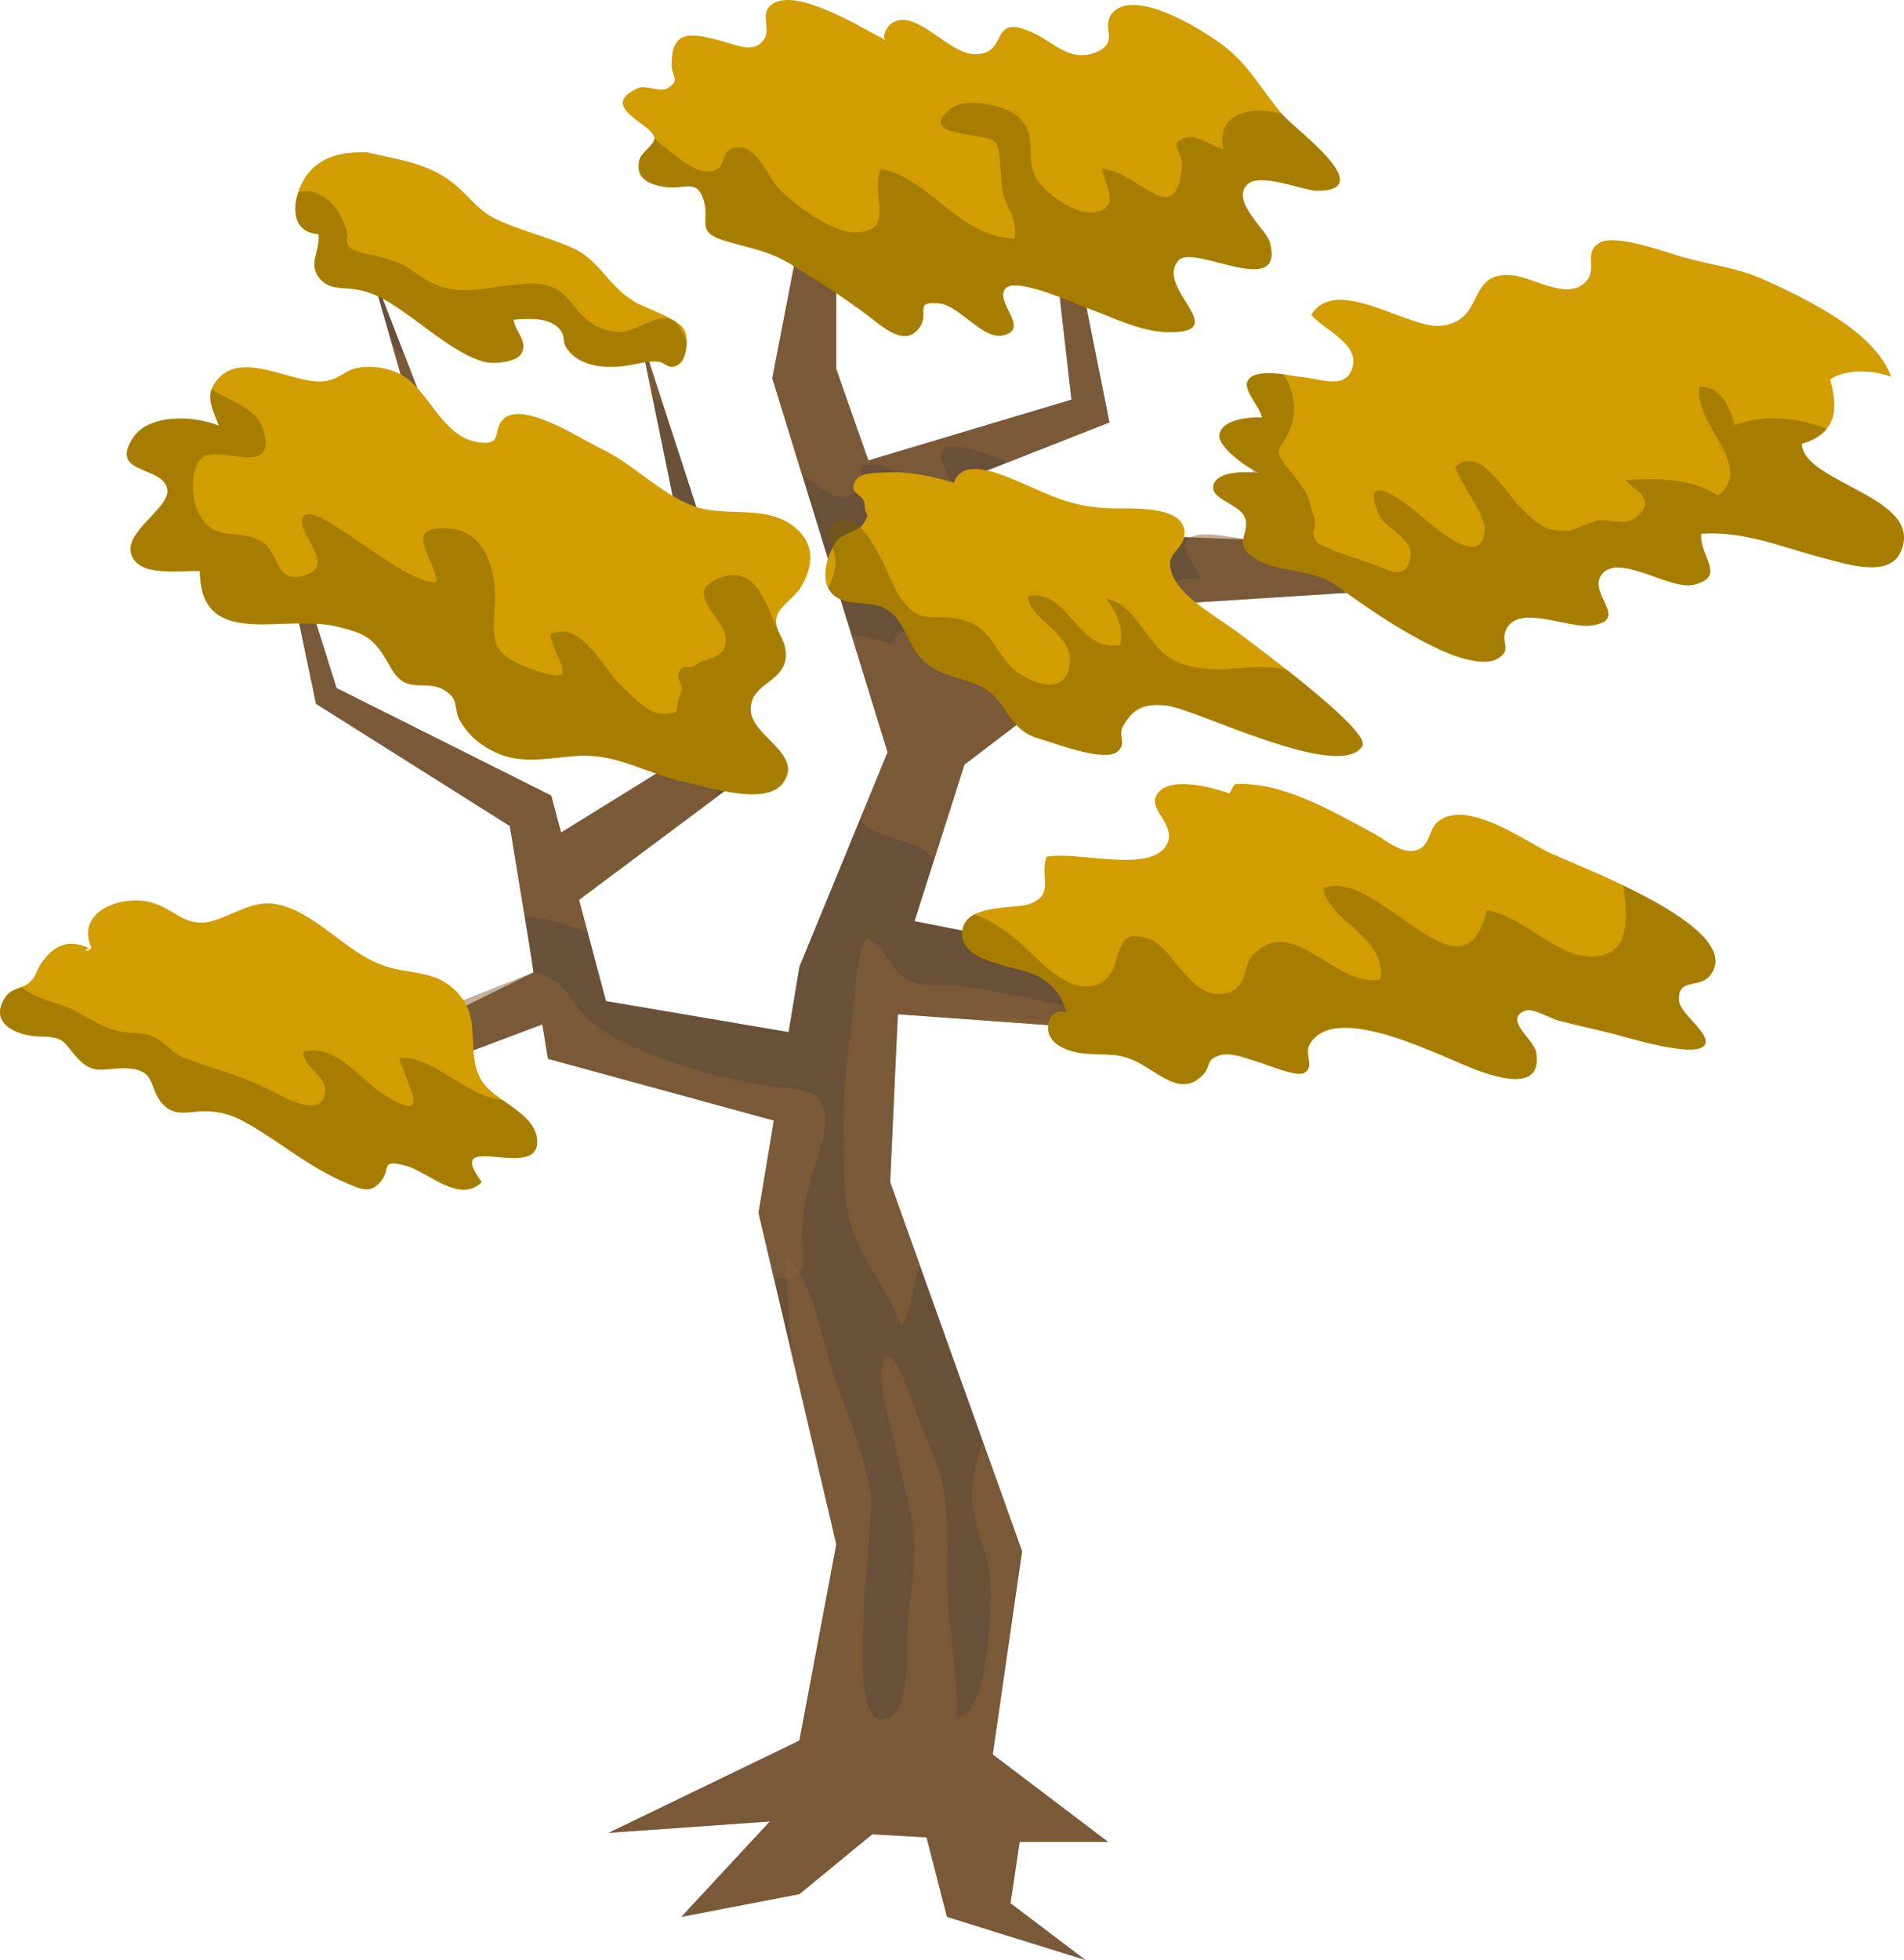
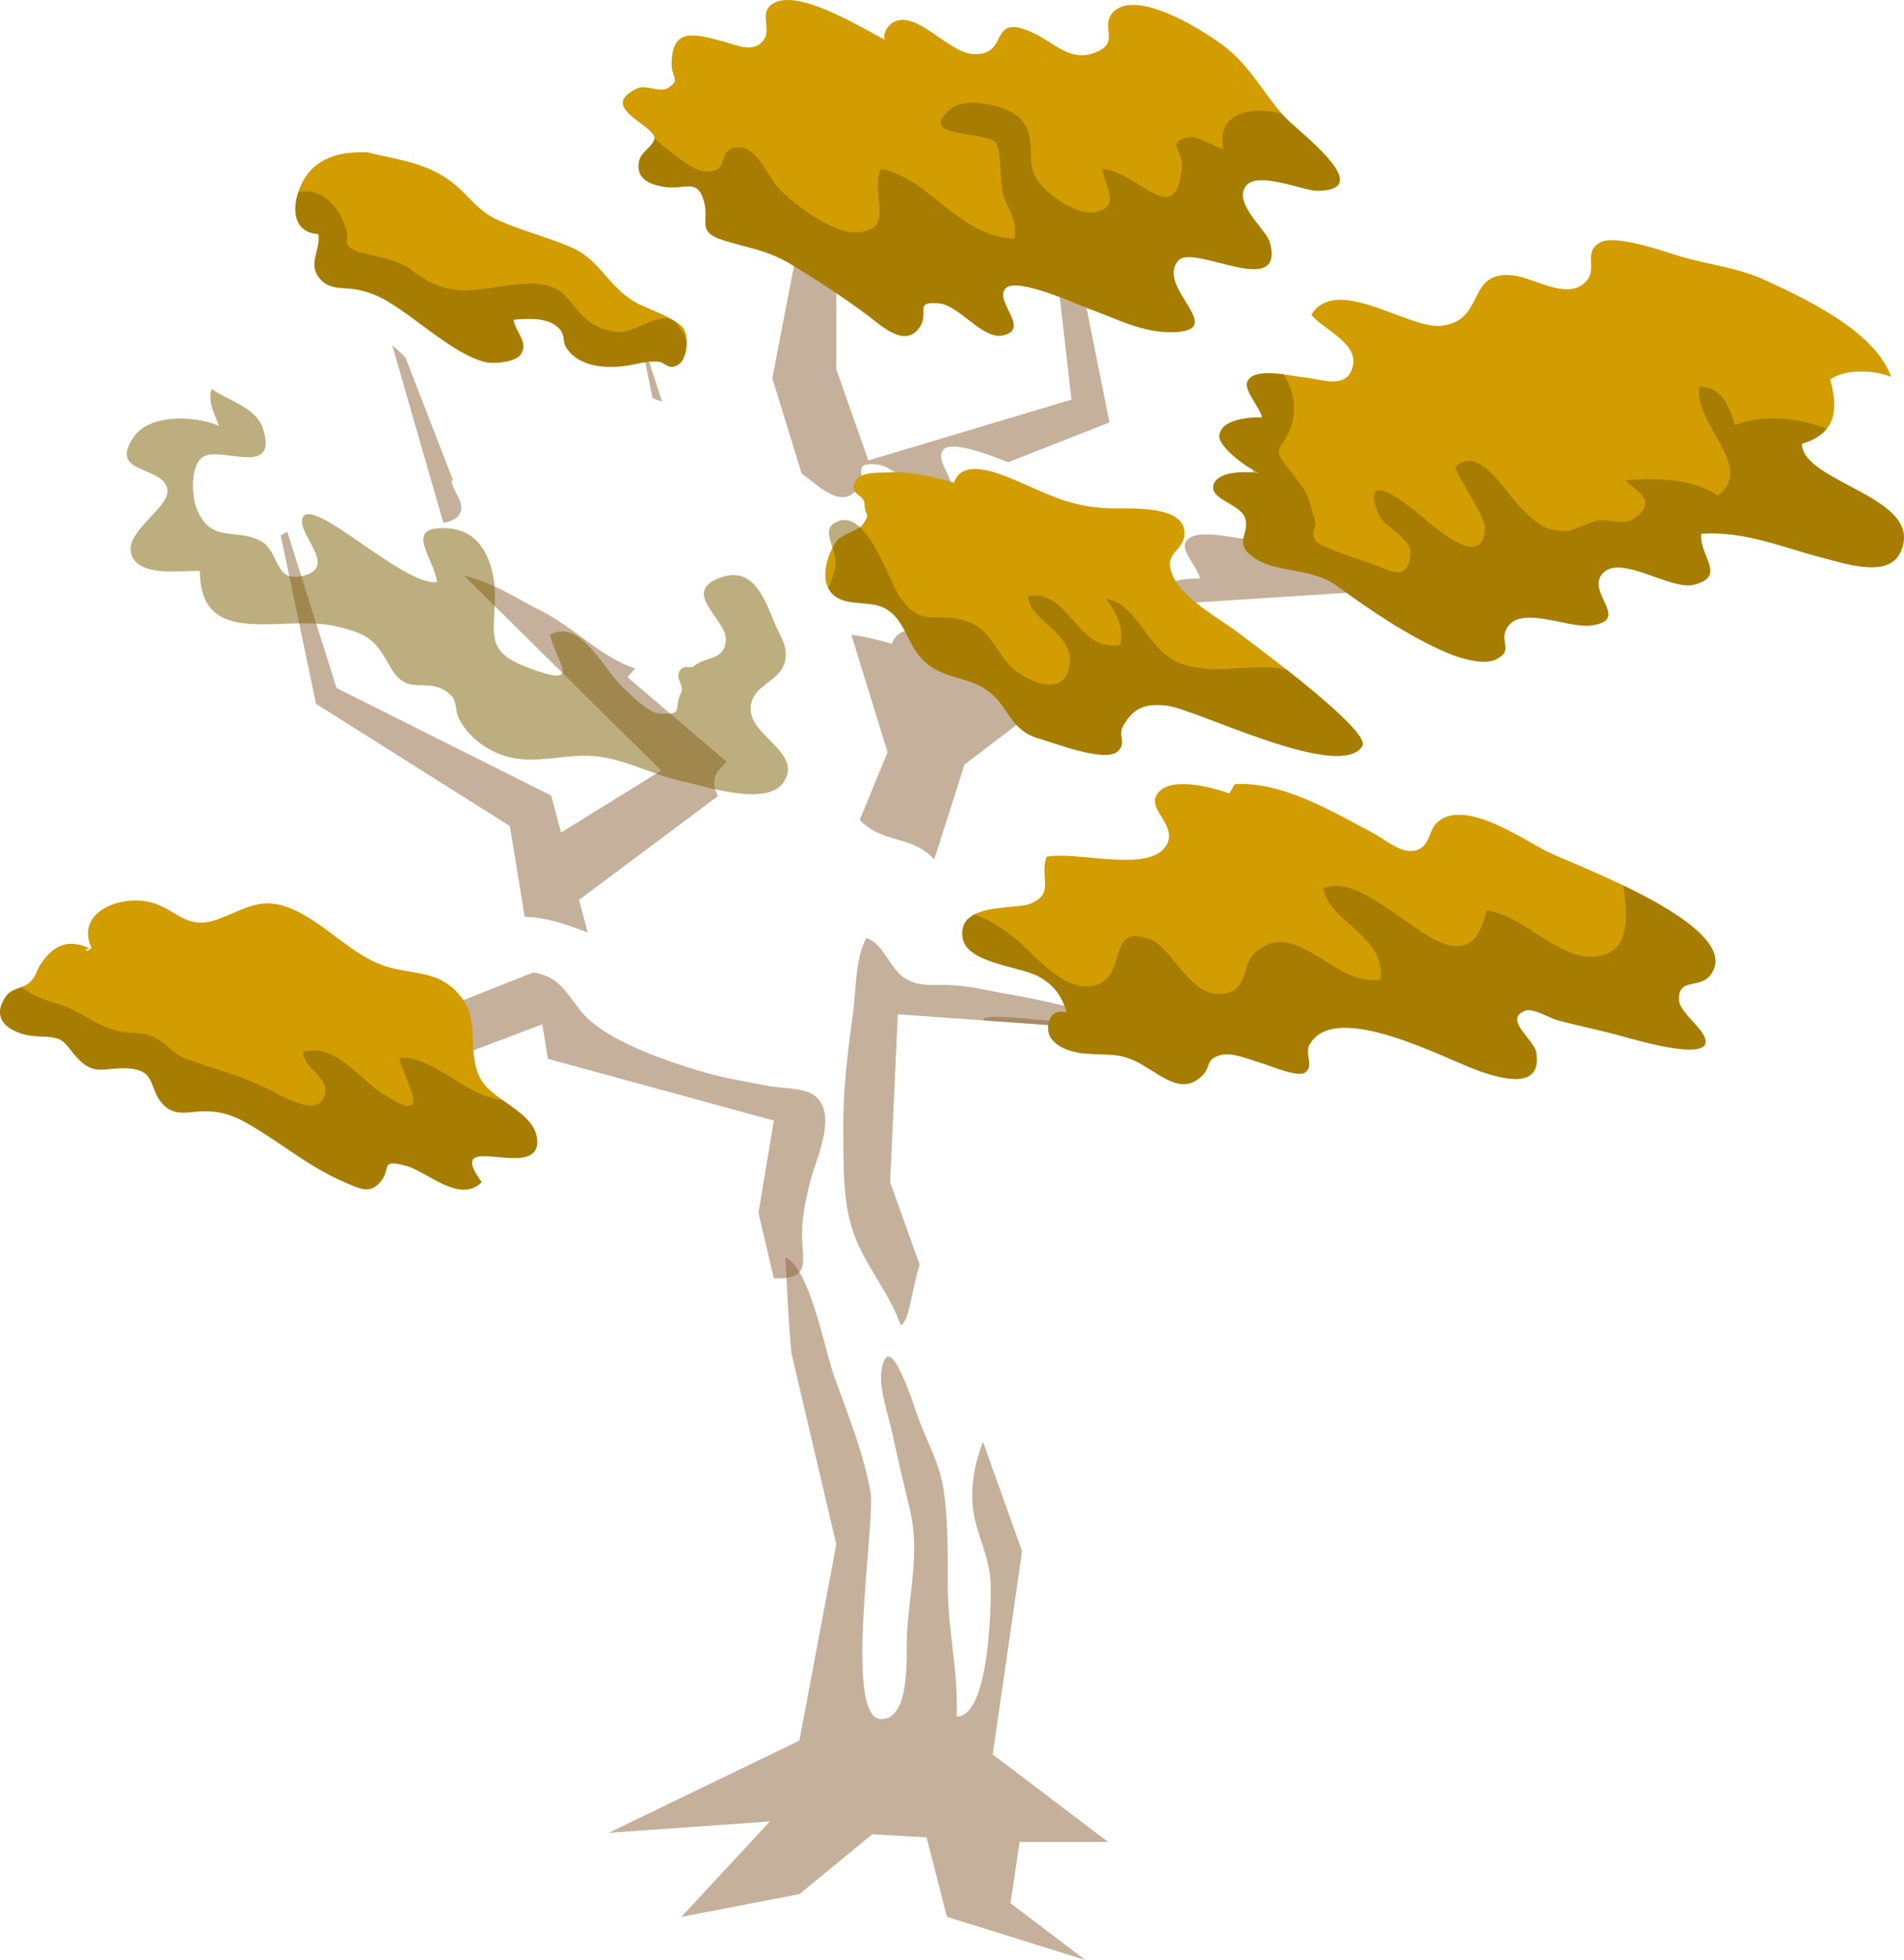
<svg xmlns="http://www.w3.org/2000/svg" version="1.1" id="Calque_1" x="0px" y="0px" width="364.008px" height="374.641px" viewBox="0 0 364.008 374.641" enable-background="new 0 0 364.008 374.641" xml:space="preserve">
  <g>
    <g>
-       <path fill="#695038" d="M251.248,164.504l56.6,15.439l-56.022-8.025l-12.038,12.517l-11.242,11.683l-1.645,1.706l-3.068-0.221    l-1.916-0.135l-33.846-2.418c-0.013,0-16.421-1.177-16.421-1.177l-1.471,32.079l5.645,15.792l12.101,33.833l7.473,20.925    l-5.607,38.843l22.063,16.726h-16.922l-1.743,11.719l14.322,10.85l-26.47-8.248l-3.903-15.195l-10.383-0.586l-13.928,11.436    l-22.568,4.345l16.922-18.236l-30.813,2.173l36.46-17.625l7.056-37.503l-8.592-36.621l-3.349-14.247l-2.932-12.505l2.932-17.647    l-38.78-10.592l-4.405-1.202l-0.625-3.866l-0.455-2.724l-31.172,11.743l-1.337,0.504l-0.393,0.146l-1.251-0.893l-24.298-17.292    l-33.332-1.658l33.908-1.68l0.416-0.025l0.492,0.284l21.513,12.308l3.129,1.792l30.62-15.157    c0.071-0.036-1.656-10.615-1.656-10.615l-2.848-17.365l-36.129-22.777l-0.921-0.578l-0.172-0.834l-6.576-31.369l-2.96-14.111    l4.222,13.412l9.412,29.884l39.431,19.744l1.607,0.811l0.578,2.16l1.312,4.896l19.133-11.842l-37.663-37.208l-0.896-0.884    l-0.579-0.565l-0.158-0.563l-2.344-8.138l-9.781-33.944l-4.7-16.309l7.242,18.677l9.116,23.526l5.315,13.696l17.868,15.231    c0.013,0.012,2.66,2.27,2.66,2.27l0.221-0.174l18.63-14.651l-6.588-32.191l-2.687-13.167l4.525,13.88l10.408,31.958l0.405,1.263    l-1.204,1.337l-14.763,16.446l-1.485,1.655l17.735,15.119l1.25,1.057l3.326,2.834l-4.995,3.718l-0.149,0.112l-26.418,19.733    l1.668,6.232l3.496,13.107l34.89,5.927l2.075-12.493l11.535-28.054l5.324-12.934l-6.92-22.459l-9.497-30.79l-5.622-18.248    l6.849-35.406l5.387-27.87v61.556l6.137,17.438l38.827-11.622l-4.134-36.153l-0.086-0.748l0.392-0.478l5.817-7.059l18.912-22.936    l-16.358,23.599l-5.364,7.732l7.572,37.872l0.505,2.528l-2.653,1.042l-16.703,6.566l-10.846,4.27l-4.75,1.867l-7.78,3.054    l8.197,23.341l2.394,6.8l5.756-3.583c0.012,0,32.925-20.435,32.925-20.435l1.951-1.214l1.669,0.063l5.313,0.196l11.292,0.43    c0.012,0,5.977,0.22,5.977,0.22l30.396,1.142l28.006-26.568l24.42-23.159l-20.838,24.227L279.4,110.913l-0.909,1.054l-1.768,0.112    l-51.994,3.325l-1.917,1.46l-14.86,11.328l-23.564,17.954l-5.778,18.138l-3.756,11.781l34.362,6.799l13.842,2.737l5.795-4.689    l8.159-6.615l7.868-6.356l3.166-2.566l1.619-1.313L251.248,164.504z" />
      <path fill="#8C6239" d="M196.731,108.082l-7.772-4.909c-0.453-0.239-0.681-0.522-1.195-0.653    C190.479,104.419,193.757,106.369,196.731,108.082z" />
    </g>
    <path opacity="0.5" fill="#8C6239" d="M136.601,148.808c-0.242,1.326,0.174,2.345,0.664,3.35l-0.149,0.112l-26.418,19.733   l1.668,6.232c-3.903-1.41-7.609-2.907-12.051-2.981l-2.848-17.365l-36.129-22.777l-0.921-0.578l-0.172-0.834l-6.576-31.369   c0.416-0.246,0.82-0.49,1.262-0.7l9.412,29.884l39.431,19.744l1.607,0.811l0.578,2.16l1.312,4.896l19.133-11.842l-37.663-37.208   c4.858,0.846,11.573,5.179,14.283,6.468c2.369,1.127,4.604,2.662,6.801,4.258c0.97,0.712,1.925,1.409,2.881,2.096   c2.566,1.842,5.155,3.546,7.966,4.616c0.247,0.098,0.506,0.184,0.762,0.259l-1.485,1.655l17.735,15.119l1.25,1.057   C137.853,146.649,136.8,147.74,136.601,148.808z" />
    <path opacity="0.5" fill="#8C6239" d="M87.672,98.579c-0.503,0.674-1.667,1.117-2.907,1.35l-9.781-33.944   c0.258,0.208,0.517,0.43,0.772,0.663c0.65,0.588,1.228,1.154,1.77,1.705l9.116,23.526c-0.11,0.013-0.222,0.013-0.328,0.025   C86.605,94.235,89.318,96.285,87.672,98.579z" />
    <path opacity="0.5" fill="#8C6239" d="M122.062,62.892l4.525,13.88c-0.859-0.27-1.398-0.491-1.839-0.712L122.062,62.892z" />
-     <path opacity="0.5" fill="#8C6239" d="M212.102,80.748l-2.653,1.042l-16.703,6.566c-4.308-1.717-10.882-4.099-12.382-2.43   c-1.51,1.681,1.203,4.602,1.536,6.7c0.173,1.031-0.233,1.867-1.978,2.272c-0.909,0.208-1.839,0.012-2.772-0.405   c-3.166-1.424-6.455-5.45-9.476-5.708c-4.993-0.442-1.816,1.692-3.681,4.504c-2.774,4.185-7.339-0.233-10.063-2.271   c-0.222-0.159-0.443-0.332-0.662-0.479l-5.622-18.248l6.849-35.406c1.115,0.604,2.085,1.142,2.847,1.521   c-0.54-0.735,0.294-2.76,1.755-3.447c0.259-0.124,0.514-0.209,0.785-0.271v35.883l6.137,17.438l38.827-11.622l-4.134-36.153   l-0.086-0.748l0.392-0.478l5.817-7.059c0.821,0.147,1.683,0.37,2.554,0.663l-5.364,7.732l7.572,37.872L212.102,80.748z" />
+     <path opacity="0.5" fill="#8C6239" d="M212.102,80.748l-2.653,1.042l-16.703,6.566c-4.308-1.717-10.882-4.099-12.382-2.43   c-1.51,1.681,1.203,4.602,1.536,6.7c0.173,1.031-0.233,1.867-1.978,2.272c-0.909,0.208-1.839,0.012-2.772-0.405   c-3.166-1.424-6.455-5.45-9.476-5.708c-4.993-0.442-1.816,1.692-3.681,4.504c-2.774,4.185-7.339-0.233-10.063-2.271   c-0.222-0.159-0.443-0.332-0.662-0.479l-5.622-18.248l6.849-35.406c1.115,0.604,2.085,1.142,2.847,1.521   c-0.54-0.735,0.294-2.76,1.755-3.447c0.259-0.124,0.514-0.209,0.785-0.271v35.883l6.137,17.438l38.827-11.622l-4.134-36.153   l-0.086-0.748l0.392-0.478l5.817-7.059c0.821,0.147,1.683,0.37,2.554,0.663l-5.364,7.732l7.572,37.872L212.102,80.748" />
    <path opacity="0.5" fill="#8C6239" d="M228.899,121.234c0.921,0.121,1.694,0.292,2.197,0.465   C230.632,121.847,229.832,121.651,228.899,121.234z" />
    <path opacity="0.5" fill="#8C6239" d="M306.827,79.006L279.4,110.913l-0.909,1.054l-1.768,0.112l-51.994,3.325l-1.917,1.46   c-0.979-1.043-1.63-2.038-1.57-2.749c0.271-3.191,5.771-3.607,8.162-3.521c-0.209-1.731-3.377-4.996-2.848-6.69   c0.173-0.526,0.528-0.92,1.018-1.189c2.332-1.3,7.694-0.013,9.894,0.221c0.453,0.048,0.919,0.122,1.398,0.209   c2.11,0.367,4.368,0.933,5.977,0.22c0.858-0.367,1.532-1.104,1.9-2.429c1.228-4.492-5.374-6.96-7.89-9.966   c4.675-7.731,18.445,2.687,24.654,2.099c8.862-0.823,4.737-10.592,13.854-9.634c4.113,0.431,10.103,4.714,13.698,1.46   c2.857-2.576-0.48-5.768,2.896-7.694c1.768-1.007,5.67-0.258,9.29,0.737C304.51,78.281,305.735,78.66,306.827,79.006z" />
    <path opacity="0.5" fill="#8C6239" d="M239.787,184.435l-11.242,11.683l-1.645,1.706l-3.068-0.221l-35.762-2.553   c0.025-0.147,0.075-0.307,0.122-0.465c5.562-1.216,19.43,3.152,22.801-2.014c2.468-3.78-3.211-6.76-1.839-9.597   c0.062-0.109,13.903,2.628,13.903,2.628l5.795-4.689C232.532,181.453,236.217,182.803,239.787,184.435z" />
    <path opacity="0.5" fill="#8C6239" d="M207.952,128.192l-23.564,17.954l-5.778,18.138c-0.503-0.563-1.092-1.104-1.792-1.595   c-3.682-2.564-7.989-2.05-11.72-5.251c-0.258-0.234-0.504-0.467-0.736-0.713l5.324-12.934l-6.92-22.459   c2.662,0.345,5.242,1.007,7.745,1.744c0.993-2.971,3.987-2.996,7.056-2.187c1.619,0.43,3.252,1.105,4.626,1.684   c1.266,0.538,2.432,1.055,3.523,1.533c4.785,2.11,8.355,3.607,14.517,3.853C201.841,128.032,205.005,127.86,207.952,128.192z" />
    <path opacity="0.5" fill="#8C6239" d="M248.584,173.377c-1.509,2.504-6.086,2.271-11.572,0.921l7.868-6.356   C247.479,170.458,249.1,172.518,248.584,173.377z" />
    <path opacity="0.5" fill="#8C6239" d="M193.188,363.791l14.322,10.85l-26.47-8.248l-3.903-15.195l-10.383-0.586l-13.928,11.436   l-22.568,4.345l16.922-18.236l-30.813,2.173l36.46-17.625l7.056-37.503l-8.592-36.621c-0.576-6.184-0.821-12.442-1.14-18.272   c4.772,2.271,7.473,17.61,9.352,22.85c2.563,7.131,5.609,14.592,6.921,22.078c0.994,5.658-5.301,43.359,2.062,43.359   c5.669,0,4.726-12.234,4.91-16.14c0.416-8.27,2.527-15.879,0.526-24.054c-1.142-4.725-2.294-9.569-3.289-14.295   c-0.675-3.191-2.601-8.651-2.134-11.903c1.359-9.438,6.332,6.921,7.154,9.104c1.718,4.541,3.999,8.493,4.726,13.352   c0.894,5.951,0.81,12.31,0.81,18.35c-0.013,8.369,2.097,16.872,1.693,25.095c6.233,0.124,6.711-21.536,6.49-25.795   c-0.232-4.689-2.416-8.457-3.203-12.899c-0.809-4.552,0.099-9.536,1.756-13.833l7.473,20.925l-5.607,38.843l22.063,16.726h-16.922   L193.188,363.791z" />
    <path opacity="0.5" fill="#8C6239" d="M221.916,197.468l-33.846-2.418c-0.013,0-16.421-1.177-16.421-1.177l-1.471,32.079   l5.645,15.792c-0.049,0.173-0.099,0.332-0.159,0.504c-1.228,3.743-1.84,10.53-3.473,11.057c-2.16-6.233-6.801-11.365-9.008-17.634   c-2.259-6.42-1.865-13.696-1.951-20.408c-0.086-7.021,0.907-14.618,1.84-21.587c0.614-4.491,0.394-10.407,2.555-14.37   c3.139,0.821,4.516,5.951,7.46,7.717c2.392,1.437,4.53,1.254,7.276,1.241c4.603-0.024,8.236,1.08,12.716,1.816   c5.888,0.982,11.277,2.443,17.119,3.718C214.383,194.707,218.825,194.829,221.916,197.468z" />
    <path opacity="0.5" fill="#8C6239" d="M68.222,199.235c0.393,3.117,0.884,6.11,2.945,8.812l1.337-0.504l31.172-11.743l0.455,2.724   l0.625,3.866l4.405,1.202l38.78,10.592l-2.932,17.647l2.932,12.505c5.744,0.257,5.828-1.878,5.511-5.854   c-0.392-4.749,0.354-8.456,1.545-13.021c1.093-4.123,5.13-12.407,0.872-15.941c-1.987-1.645-6.369-1.449-8.86-1.928   c-4.37-0.847-9.119-1.608-13.387-2.92c-6.348-1.939-15.576-5.094-20.669-9.449c-4.146-3.559-4.702-8.32-10.982-9.352   L68.222,199.235z" />
    <path fill="#D19D00" d="M102.706,218.146c0.148,7.841-18.248-2.554-10.613,7.806c-4.212,4.208-10.373-2.026-14.482-3.13   c-5.131-1.375-2.749,0.576-4.823,3.007c-2.074,2.442-3.743,1.51-7.277-0.025c-6.604-2.883-11.893-7.474-18.004-10.958   c-2.883-1.646-5.154-2.467-8.504-2.455c-2.442,0-5.215,1.018-7.389-0.883c-3.497-3.083-1.25-6.934-7.19-7.304   c-4.295-0.269-6.37,1.62-9.658-2.013c-2.872-3.18-2.15-3.963-7.401-4.098c-4.146-0.099-9.928-2.578-6.124-7.793   c0.663-0.896,1.804-1.216,2.849-1.632c0.587-0.234,1.152-0.504,1.593-0.908c1.351-1.289,1.154-2.125,2.173-3.609   c2.234-3.263,5.068-4.921,9.29-2.846c-0.38-0.013-1.251,0.246-0.417,0.454c0.097-0.124,0.613-0.393,0.772-0.54   c-3.251-7.057,5.879-10.297,11.513-8.702c4.688,1.337,6.579,5.118,11.963,3.4c5.5-1.755,8.518-4.872,14.827-2.185   c5.963,2.539,10.688,8.013,16.53,10.456c5.964,2.504,11.538,0.588,16.028,6.651c3.484,4.701,0.748,10.628,3.655,15.61   c0.834,1.436,2.406,2.64,4.088,3.829C99.172,212.463,102.632,214.624,102.706,218.146z" />
-     <path fill="#D19D00" d="M152.984,112.422c-1.056,1.706-4.171,3.669-4.528,5.583c-0.172,0.934-0.012,1.719,0.271,2.442   c0.245,0.651,0.577,1.252,0.871,1.891c0.109,0.246,0.208,0.479,0.297,0.723c0.098,0.319,0.194,0.651,0.242,0.994   c1.031,6.542-6.995,6.075-6.613,11.831c0.331,4.958,10.246,8.333,6.124,13.83c-3.374,4.48-14.863,0.541-19.242-0.405   c-6.971-1.508-12.261-5.204-19.637-4.847c-5.62,0.271-10.726,1.841-16.137-0.7c-2.922-1.375-5.423-3.534-6.885-6.406   c-0.821-1.62-0.259-3.337-1.719-4.639c-4.186-3.768-7.953,0.811-11.29-5.043c-2.993-5.254-3.988-6.456-10.505-7.963   c-10.357-2.42-25.882,4.638-26.029-10.568c-3.51-0.171-12.101,1.351-13.18-3.521c-0.933-4.221,7.437-8.579,6.971-12.039   c-0.64-4.69-11.462-2.737-6.433-10.075c2.946-4.285,11.268-4.211,16.288-2.125c-0.812-2.234-2.221-4.725-1.375-7.044   c0.085-0.246,0.196-0.491,0.343-0.736c4.725-7.929,15.88,0.675,22.018-0.884c2.809-0.699,3.484-2.417,6.81-2.578   c2.613-0.122,5.325,0.369,7.511,1.744c5.006,3.154,7.46,11.571,14.187,12.626c5.35,0.847,2.393-2.771,5.35-4.762   c4.052-2.713,14.615,4.283,18.188,5.99c6.173,2.943,11.341,8.59,17.647,10.972c5.876,2.208,13.181-0.223,18.64,3.496   C156.076,103.549,155.575,108.262,152.984,112.422z" />
    <path fill="#D19D00" d="M131.277,65.15c0.059,1.755-0.456,3.853-1.596,4.554c-1.941,1.188-2.419-0.541-4.014-0.603   c-2.247-0.098-3.473,0.418-5.683,0.763c-3.987,0.625-9.045,0.343-11.561-3.179c-1.204-1.668,0.073-2.737-2.146-4.442   c-2.136-1.62-5.646-1.337-8.101-1.142c0.294,2.333,3.007,4.381,1.349,6.676c-1.004,1.399-4.796,1.767-6.355,1.497   c-4.934-0.884-11.621-6.651-15.733-9.485c-3.251-2.246-5.657-3.854-9.534-4.492c-2.32-0.381-4.788,0.109-6.592-1.854   c-2.687-2.934,0.051-5.51-0.429-8.702c-4.651-0.283-5.031-4.467-3.877-7.989c0.172-0.528,0.38-1.042,0.614-1.534   c2.504-5.179,7.437-6.309,12.713-6.087c5.597,1.462,11.844,1.792,17.292,6.713c2.747,2.491,4.099,4.651,7.659,6.259   c4.564,2.049,9.534,3.253,14.124,5.253c5.154,2.244,6.908,7.448,12.05,10.406c2.21,1.275,8.113,3.067,9.364,5.264   C131.103,63.518,131.265,64.302,131.277,65.15z" />
    <path fill="#D19D00" d="M251.935,36.469c-2.65,0.05-11.313-3.78-13.66-1.03c-2.77,3.251,3.843,8.468,4.493,10.884   c2.958,11.094-14.542,0.234-17.439,3.425c-4.65,5.142,9.917,13.511-1.201,13.744c-5.695,0.124-10.787-2.625-15.991-4.503   c-2.049-0.735-13.831-6.172-15.905-3.864c-2.257,2.503,4.873,7.755-0.442,8.971c-3.962,0.896-8.344-5.757-12.258-6.113   c-4.985-0.441-1.805,1.693-3.669,4.504c-2.787,4.185-7.352-0.233-10.062-2.271c-4.667-3.486-9.501-6.625-14.483-9.645   c-4.688-2.848-8.162-3.106-13.033-4.651c-5.253-1.659-2.565-3.572-3.73-7.56c-1.29-4.455-3.731-1.953-7.719-2.663   c-3.055-0.553-5.265-1.683-4.652-4.934c0.32-1.657,2.86-2.97,2.921-4.271c0-0.075,0-0.148-0.014-0.22   c-0.45-2.614-10.97-5.854-3.128-9.438c1.436-0.663,4.296,0.871,5.635,0.05c2.649-1.646,0.797-2.111,0.797-4.529   c0.012-7.143,4.174-5.939,9.914-4.418c2.664,0.7,5.918,2.405,7.818-0.492c1.19-1.816-0.676-4.539,0.995-6.234   c4.245-4.295,17.377,4.025,22.087,6.394c-0.551-0.735,0.297-2.76,1.757-3.448c4.455-2.111,10.297,5.889,15.043,6.172   c7.293,0.443,2.593-8.16,11.526-4.049c4.1,1.891,7.265,5.953,12.406,3.523c4.247-2.013,0.062-4.971,3.117-7.708   c4.664-4.184,17.672,4.075,21.356,7.031c4.674,3.769,6.93,8.311,10.674,12.641c0.111,0.137,0.233,0.259,0.344,0.393   C247.909,24.972,263.519,36.286,251.935,36.469z" />
    <path fill="#D19D00" d="M363.23,105.746c-2.344,4.7-10.443,2.001-14.556,0.934c-8.036-2.075-15.057-5.229-23.439-4.664   c-0.366,4.418,4.935,8.101-1.349,9.744c-4.369,1.153-13.695-5.682-17.269-2.38c-3.951,3.668,5.621,9.167-2.538,10.185   c-4.493,0.565-13.856-4.233-16.176,0.823c-1.143,2.477,1.486,3.988-1.962,5.68c-2.32,1.143-7.008-0.329-9.131-1.226   c-7.438-3.166-14.689-8.1-21.193-12.837c-5.033-3.681-11.513-2.332-15.967-5.46c-3.966-2.799-0.651-4.503-1.584-7.462   c-0.871-2.762-6.627-3.559-6.101-6.222c0.528-2.675,5.551-2.859,8.788-2.43c-3.105-1.399-7.793-5.229-7.646-7.119   c0.257-3.189,5.769-3.607,8.149-3.522c-0.21-1.73-3.362-4.994-2.834-6.688c0.638-2.012,3.963-1.926,6.944-1.558   c1.571,0.208,3.045,0.491,3.966,0.59c3.496,0.368,8.074,2.355,9.264-1.989c1.228-4.503-5.364-6.969-7.89-9.977   c4.688-7.73,18.456,2.688,24.665,2.112c8.861-0.835,4.738-10.604,13.855-9.646c4.099,0.428,10.101,4.712,13.696,1.459   c2.847-2.577-0.479-5.755,2.896-7.694c3.079-1.767,12.762,1.864,15.99,2.773c5.116,1.448,10.628,2.073,15.437,4.282   c7.942,3.646,21.136,9.78,24.324,18.592c-3.178-1.35-8.799-1.571-11.682,0.492c1.043,3.705,1.275,6.996-0.627,9.388   c-0.956,1.239-2.514,2.234-4.812,2.908C344.785,92.492,368.555,95.045,363.23,105.746z" />
    <path fill="#D19D00" d="M327.163,186.153c-2.173,3.128-6.307,0.466-6.186,4.982c0.073,2.638,6.1,6.359,4.972,8.518   c-1.486,2.859-15.428-1.534-17.61-2.075c-3.5-0.883-7.069-1.645-10.556-2.564c-1.362-0.37-4.738-2.345-6.062-1.878   c-4.541,1.583,1.558,5.51,1.962,8.001c1.229,7.412-6.797,4.946-10.652,3.658c-6.206-2.1-27.796-13.943-32.68-5.119   c-1.043,1.89,1.044,4.223-0.98,5.388c-1.498,0.872-7.254-1.645-8.826-2.074c-2.12-0.588-5.152-2.013-7.436-1.263   c-2.748,0.907-1.535,2.072-3.128,3.717c-3.695,3.829-7.241,0.663-11.499-1.866c-4.309-2.552-6.456-1.805-11.181-2.209   c-2.848-0.246-7.339-1.717-6.896-5.351c0.232-1.964,1.325-3.008,3.534-2.504c-0.934-3.177-2.504-5.301-5.412-6.897   c-3.546-1.926-13.757-2.49-14.492-7.363c-0.344-2.296,0.65-3.633,2.231-4.467c3.191-1.67,8.776-1.228,10.813-2.087   c4.613-1.95,1.645-4.921,2.979-8.921c5.549-1.214,19.429,3.155,22.802-2.013c2.467-3.78-3.215-6.76-1.852-9.597   c1.977-4.073,10.504-1.754,14.04-0.514c0.329-0.615,0.688-1.228,1.018-1.779c9.204-0.53,18.715,5.276,26.692,9.497   c2.207,1.166,5.18,3.963,7.977,3.154c2.783-0.822,2.259-3.804,4.111-5.413c5.105-4.43,15.904,3.044,20.666,5.522   c1.878,0.982,8.222,3.425,14.813,6.604C320.376,174.076,330.991,180.606,327.163,186.153z" />
    <path fill="#D19D00" d="M260.452,142.586c-4.173,6.909-31.848-7.068-37.32-7.706c-4.088-0.491-6.454,0.331-8.454,3.951   c-1.01,1.829,0.797,3.229-1.042,4.822c-2.454,2.125-12.151-1.68-14.948-2.465c-5.782-1.633-5.808-6.357-10.017-9.291   c-3.668-2.576-7.987-2.061-11.706-5.263c-3.607-3.106-3.705-8.236-7.905-10.42c-3.313-1.718-8.551,0.184-10.713-3.78   c-1.141-2.122-0.392-5.472,0.812-7.755c0.245-0.479,0.516-0.908,0.786-1.264c0.944-1.227,3.178-1.707,4.454-2.653   c0.282-0.196,0.516-0.429,0.674-0.687c1.476-2.343,0.284-1.066,0.197-3.78c-0.05-1.755-2.872-1.755-1.927-4.035   c0.884-2.148,4.405-1.854,6.21-1.953c4.431-0.246,8.751,0.762,12.813,1.963c1.534-4.54,7.73-2.184,11.692-0.502   c6.8,2.884,10.469,5.092,18.043,5.398c3.446,0.136,14.147-0.809,14.346,4.554c0.146,3.878-4.469,3.608-2.063,8.676   c2.022,4.246,9.058,7.989,12.716,10.813c1.065,0.822,4.771,3.572,8.943,6.835C253.137,133.641,261.544,140.757,260.452,142.586z" />
    <path opacity="0.5" fill="#7D5E00" d="M102.706,218.146c0.148,7.841-18.248-2.554-10.613,7.806   c-4.212,4.208-10.373-2.026-14.482-3.13c-5.131-1.375-2.749,0.576-4.823,3.007c-2.074,2.442-3.743,1.51-7.277-0.025   c-6.604-2.883-11.893-7.474-18.004-10.958c-2.883-1.646-5.154-2.467-8.504-2.455c-2.442,0-5.215,1.018-7.389-0.883   c-3.497-3.083-1.25-6.934-7.19-7.304c-4.295-0.269-6.37,1.62-9.658-2.013c-2.872-3.18-2.15-3.963-7.401-4.098   c-4.146-0.099-9.928-2.578-6.124-7.793c0.663-0.896,1.804-1.216,2.849-1.632c1.814,1.52,4.723,2.564,6.515,3.067   c5.057,1.413,7.316,4.296,12.273,5.389c2.872,0.625,4.086-0.184,7.056,1.363c1.879,0.981,3.19,2.92,5.204,3.693   c5.965,2.308,11.168,3.313,17.315,6.602c2.725,1.448,9.314,4.922,9.721-0.196c0.231-2.908-4.137-4.442-4.222-7.546   c6.382-1.633,10.641,5.177,15.474,8.197c9.585,6.013,4.285-1.904,2.897-6.996c5.646-0.749,12.188,6.516,18.32,7.767   c0.519,0.112,1.009,0.198,1.463,0.271C99.172,212.463,102.632,214.624,102.706,218.146z" />
    <path opacity="0.5" fill="#7D5E00" d="M149.647,149.716c-3.374,4.48-14.863,0.541-19.242-0.405   c-6.971-1.508-12.261-5.204-19.637-4.847c-5.62,0.271-10.726,1.841-16.137-0.7c-2.922-1.375-5.423-3.534-6.885-6.406   c-0.821-1.62-0.259-3.337-1.719-4.639c-4.186-3.768-7.953,0.811-11.29-5.043c-2.993-5.254-3.988-6.456-10.505-7.963   c-10.357-2.42-25.882,4.638-26.029-10.568c-3.51-0.171-12.101,1.351-13.18-3.521c-0.933-4.221,7.437-8.579,6.971-12.039   c-0.64-4.69-11.462-2.737-6.433-10.075c2.946-4.285,11.268-4.211,16.288-2.125c-0.812-2.234-2.221-4.725-1.375-7.044   c3.288,2.369,8.418,3.46,9.768,7.523c3.179,9.633-8.137,3.264-11.475,5.497c-2.405,1.621-2.147,7.487-1.177,9.843   c2.785,6.799,7.302,3.645,12.161,6.148c3.607,1.842,2.688,7.669,7.488,6.848c8-1.387-0.431-7.902,0.588-11.119   c1.508-4.761,19.363,13.058,25.698,12.172c-0.43-4.539-6.924-11.067,2.502-10.233c6.921,0.603,8.872,8.358,8.59,14.027   c-0.381,7.72-1.263,10.04,8.051,13.192c8.53,2.884,3.583-1.755,2.492-6.946c5.83-3.14,10.396,6.837,13.805,9.991   c1.562,1.435,4.887,4.97,7.131,5.105c4.836,0.294,2.517-0.799,4.187-4.16c0.552-1.092-1.291-2.65-0.308-4.063   c0.859-1.253,2.049-0.246,2.723-0.847c2.16-1.928,5.894-0.945,6.077-5.032c0.17-4.012-9.192-9.314-0.541-12.04   c6.749-2.136,8.627,6.602,10.431,10.087c0.395,0.762,0.674,1.389,0.933,2.001c0.109,0.246,0.208,0.479,0.297,0.723   c0.098,0.319,0.194,0.651,0.242,0.994c1.031,6.542-6.995,6.075-6.613,11.831C143.854,140.844,153.77,144.219,149.647,149.716z" />
    <path opacity="0.5" fill="#7D5E00" d="M131.277,65.15c0.059,1.755-0.456,3.853-1.596,4.554c-1.941,1.188-2.419-0.541-4.014-0.603   c-2.247-0.098-3.473,0.418-5.683,0.763c-3.987,0.625-9.045,0.343-11.561-3.179c-1.204-1.668,0.073-2.737-2.146-4.442   c-2.136-1.62-5.646-1.337-8.101-1.142c0.294,2.333,3.007,4.381,1.349,6.676c-1.004,1.399-4.796,1.767-6.355,1.497   c-4.934-0.884-11.621-6.651-15.733-9.485c-3.251-2.246-5.657-3.854-9.534-4.492c-2.32-0.381-4.788,0.109-6.592-1.854   c-2.687-2.934,0.051-5.51-0.429-8.702c-4.651-0.283-5.031-4.467-3.877-7.989c4.393-1.166,8.578,3.131,9.438,8.333   c-1.362,4.443,6.956,2.564,12.248,6.564c8.258,6.259,12.542,3.093,22.015,2.591c10.089-0.542,7.438,7.546,16.63,9.13   c4,0.687,7.694-3.571,11.081-2.271C129.386,61.468,130.442,63.185,131.277,65.15z" />
    <path opacity="0.5" fill="#7D5E00" d="M251.935,36.469c-2.65,0.05-11.313-3.78-13.66-1.03c-2.77,3.251,3.843,8.468,4.493,10.884   c2.958,11.094-14.542,0.234-17.439,3.425c-4.65,5.142,9.917,13.511-1.201,13.744c-5.695,0.124-10.787-2.625-15.991-4.503   c-2.049-0.735-13.831-6.172-15.905-3.864c-2.257,2.503,4.873,7.755-0.442,8.971c-3.962,0.896-8.344-5.757-12.258-6.113   c-4.985-0.441-1.805,1.693-3.669,4.504c-2.787,4.185-7.352-0.233-10.062-2.271c-4.667-3.486-9.501-6.625-14.483-9.645   c-4.688-2.848-8.162-3.106-13.033-4.651c-5.253-1.659-2.565-3.572-3.73-7.56c-1.29-4.455-3.731-1.953-7.719-2.663   c-3.055-0.553-5.265-1.683-4.652-4.934c0.32-1.657,2.86-2.97,2.921-4.271c3.314,2.772,7.475,6.16,9.464,6.271   c5.35,0.292,2.222-3.939,6.086-4.566c3.928-0.625,6.012,5.351,8.013,7.56c2.834,3.128,10.458,8.874,15.033,8.666   c7.854-0.37,2.479-7.241,4.727-12.139c9.51,1.867,14.616,12.862,25.562,13.327c0.419-4.429-1.29-5.227-2.244-8.529   c-0.518-1.779-0.321-8.54-1.401-9.852c-1.791-2.162-15.559-0.812-8.541-6.458c2.922-2.343,10.408-0.613,12.839,1.511   c3.692,3.226,1.57,7.472,3.092,11.118c1.274,3.056,7.767,7.89,11.693,7.129c4.7-0.919,2.137-4.417,1.229-8.283   c7.202,0.625,13.938,11.893,15.305-0.097c0.392-3.573-3.317-4.724,1.238-5.965c1.435-0.393,5.167,2.012,6.662,2.27   c-1.472-7.241,6.089-8.209,11.229-6.688c0.111,0.137,0.233,0.259,0.344,0.393C247.909,24.972,263.519,36.286,251.935,36.469z" />
    <path opacity="0.5" fill="#7D5E00" d="M260.452,142.586c-4.173,6.909-31.848-7.068-37.32-7.706   c-4.088-0.491-6.454,0.331-8.454,3.951c-1.01,1.829,0.797,3.229-1.042,4.822c-2.454,2.125-12.151-1.68-14.948-2.465   c-5.782-1.633-5.808-6.357-10.017-9.291c-3.668-2.576-7.987-2.061-11.706-5.263c-3.607-3.106-3.705-8.236-7.905-10.42   c-3.313-1.718-8.551,0.184-10.713-3.78c0.638-1.484,1.217-2.958,1.389-4.43c0.121-1.092-0.209-2.233-0.577-3.325   c-0.699-2.135-1.485-4.088,1.068-5.056c1.507-0.578,2.896-0.025,4.172,1.139c3.534,3.242,6.134,11.329,7.78,13.55   c4.368,5.902,6.222,2.343,12.665,4.43c5.019,1.62,5.768,7.056,9.795,9.805c4.059,2.763,9.041,3.879,9.828-1.423   c0.933-6.257-7.828-8.48-7.891-13.218c7.891-1.385,9.4,11.008,17.598,9.328c0.713-3.178-0.713-6.307-2.737-8.762   c6.063,0.859,7.695,9.572,13.782,12.126c6.823,2.857,14.003-0.184,20.824,1.447C253.137,133.641,261.544,140.757,260.452,142.586z" />
    <path opacity="0.5" fill="#7D5E00" d="M363.23,105.746c-2.344,4.7-10.443,2.001-14.556,0.934   c-8.036-2.075-15.057-5.229-23.439-4.664c-0.366,4.418,4.935,8.101-1.349,9.744c-4.369,1.153-13.695-5.682-17.269-2.38   c-3.951,3.668,5.621,9.167-2.538,10.185c-4.493,0.565-13.856-4.233-16.176,0.823c-1.143,2.477,1.486,3.988-1.962,5.68   c-2.32,1.143-7.008-0.329-9.131-1.226c-7.438-3.166-14.689-8.1-21.193-12.837c-5.033-3.681-11.513-2.332-15.967-5.46   c-3.966-2.799-0.651-4.503-1.584-7.462c-0.871-2.762-6.627-3.559-6.101-6.222c0.528-2.675,5.551-2.859,8.788-2.43   c-3.105-1.399-7.793-5.229-7.646-7.119c0.257-3.189,5.769-3.607,8.149-3.522c-0.21-1.73-3.362-4.994-2.834-6.688   c0.638-2.012,3.963-1.926,6.944-1.558c2.062,3.092,2.527,6.811,1.485,9.917c-1.694,5.018-4.429,3.435,0.159,9.031   c3.449,4.199,2.908,4.211,4.272,8.591c0.673,2.147-1.081,2.394,0.389,4.467c0.688,0.958,9.281,3.78,10.398,4.147   c3.263,1.082,6.797,3.792,7.584-1.411c0.538-3.51-5.034-5.277-6.175-8.15c-3.238-8.185,3.965-2.993,7.475-0.133   c2.661,2.184,12.739,11.597,12.91,2.908c0.05-2.333-4.811-8.934-5.656-11.659c4.553-4.271,9.376,4.553,12.224,7.438   c3.679,3.717,5.153,5.03,9.778,4.759c0.271-0.196,4.541-1.804,4.885-1.889c2.309-0.54,5.353,1.105,7.56-0.602   c4.063-3.153,0.725-4.748-1.951-7.154c5.768-0.539,13.143-0.307,17.709,2.932c7.313-5.436-4.625-13.598-3.546-20.764   c4.062-0.343,5.865,3.892,6.786,7.279c5.693-2.148,11.732-1.425,17.609,0.675c-0.956,1.239-2.514,2.234-4.812,2.908   C344.785,92.492,368.555,95.045,363.23,105.746z" />
    <path opacity="0.5" fill="#7D5E00" d="M327.163,186.153c-2.173,3.128-6.307,0.466-6.186,4.982c0.073,2.638,6.1,6.359,4.972,8.518   c-1.486,2.859-15.428-1.534-17.61-2.075c-3.5-0.883-7.069-1.645-10.556-2.564c-1.362-0.37-4.738-2.345-6.062-1.878   c-4.541,1.583,1.558,5.51,1.962,8.001c1.229,7.412-6.797,4.946-10.652,3.658c-6.206-2.1-27.796-13.943-32.68-5.119   c-1.043,1.89,1.044,4.223-0.98,5.388c-1.498,0.872-7.254-1.645-8.826-2.074c-2.12-0.588-5.152-2.013-7.436-1.263   c-2.748,0.907-1.535,2.072-3.128,3.717c-3.695,3.829-7.241,0.663-11.499-1.866c-4.309-2.552-6.456-1.805-11.181-2.209   c-2.848-0.246-7.339-1.717-6.896-5.351c0.232-1.964,1.325-3.008,3.534-2.504c-0.934-3.177-2.504-5.301-5.412-6.897   c-3.546-1.926-13.757-2.49-14.492-7.363c-0.344-2.296,0.65-3.633,2.231-4.467c3.168,1.043,6.383,3.362,8.406,5.092   c3.388,2.884,9.745,10.838,15.525,8.138c5.203-2.43,1.595-11.413,9.572-8.517c4.417,1.608,7.57,10.984,13.719,10.48   c5.203-0.417,3.902-5.216,6.086-7.473c7.783-8.039,15.647,6.443,24.36,4.7c1.045-8.457-10.122-11.083-10.907-17.438   c10.295-4.235,26.849,23.452,31.159,4.246c6.98,0.871,13.583,9.302,20.566,8.848c6.935-0.454,6.494-7.462,5.572-13.622   C320.376,174.076,330.991,180.606,327.163,186.153z" />
  </g>
</svg>